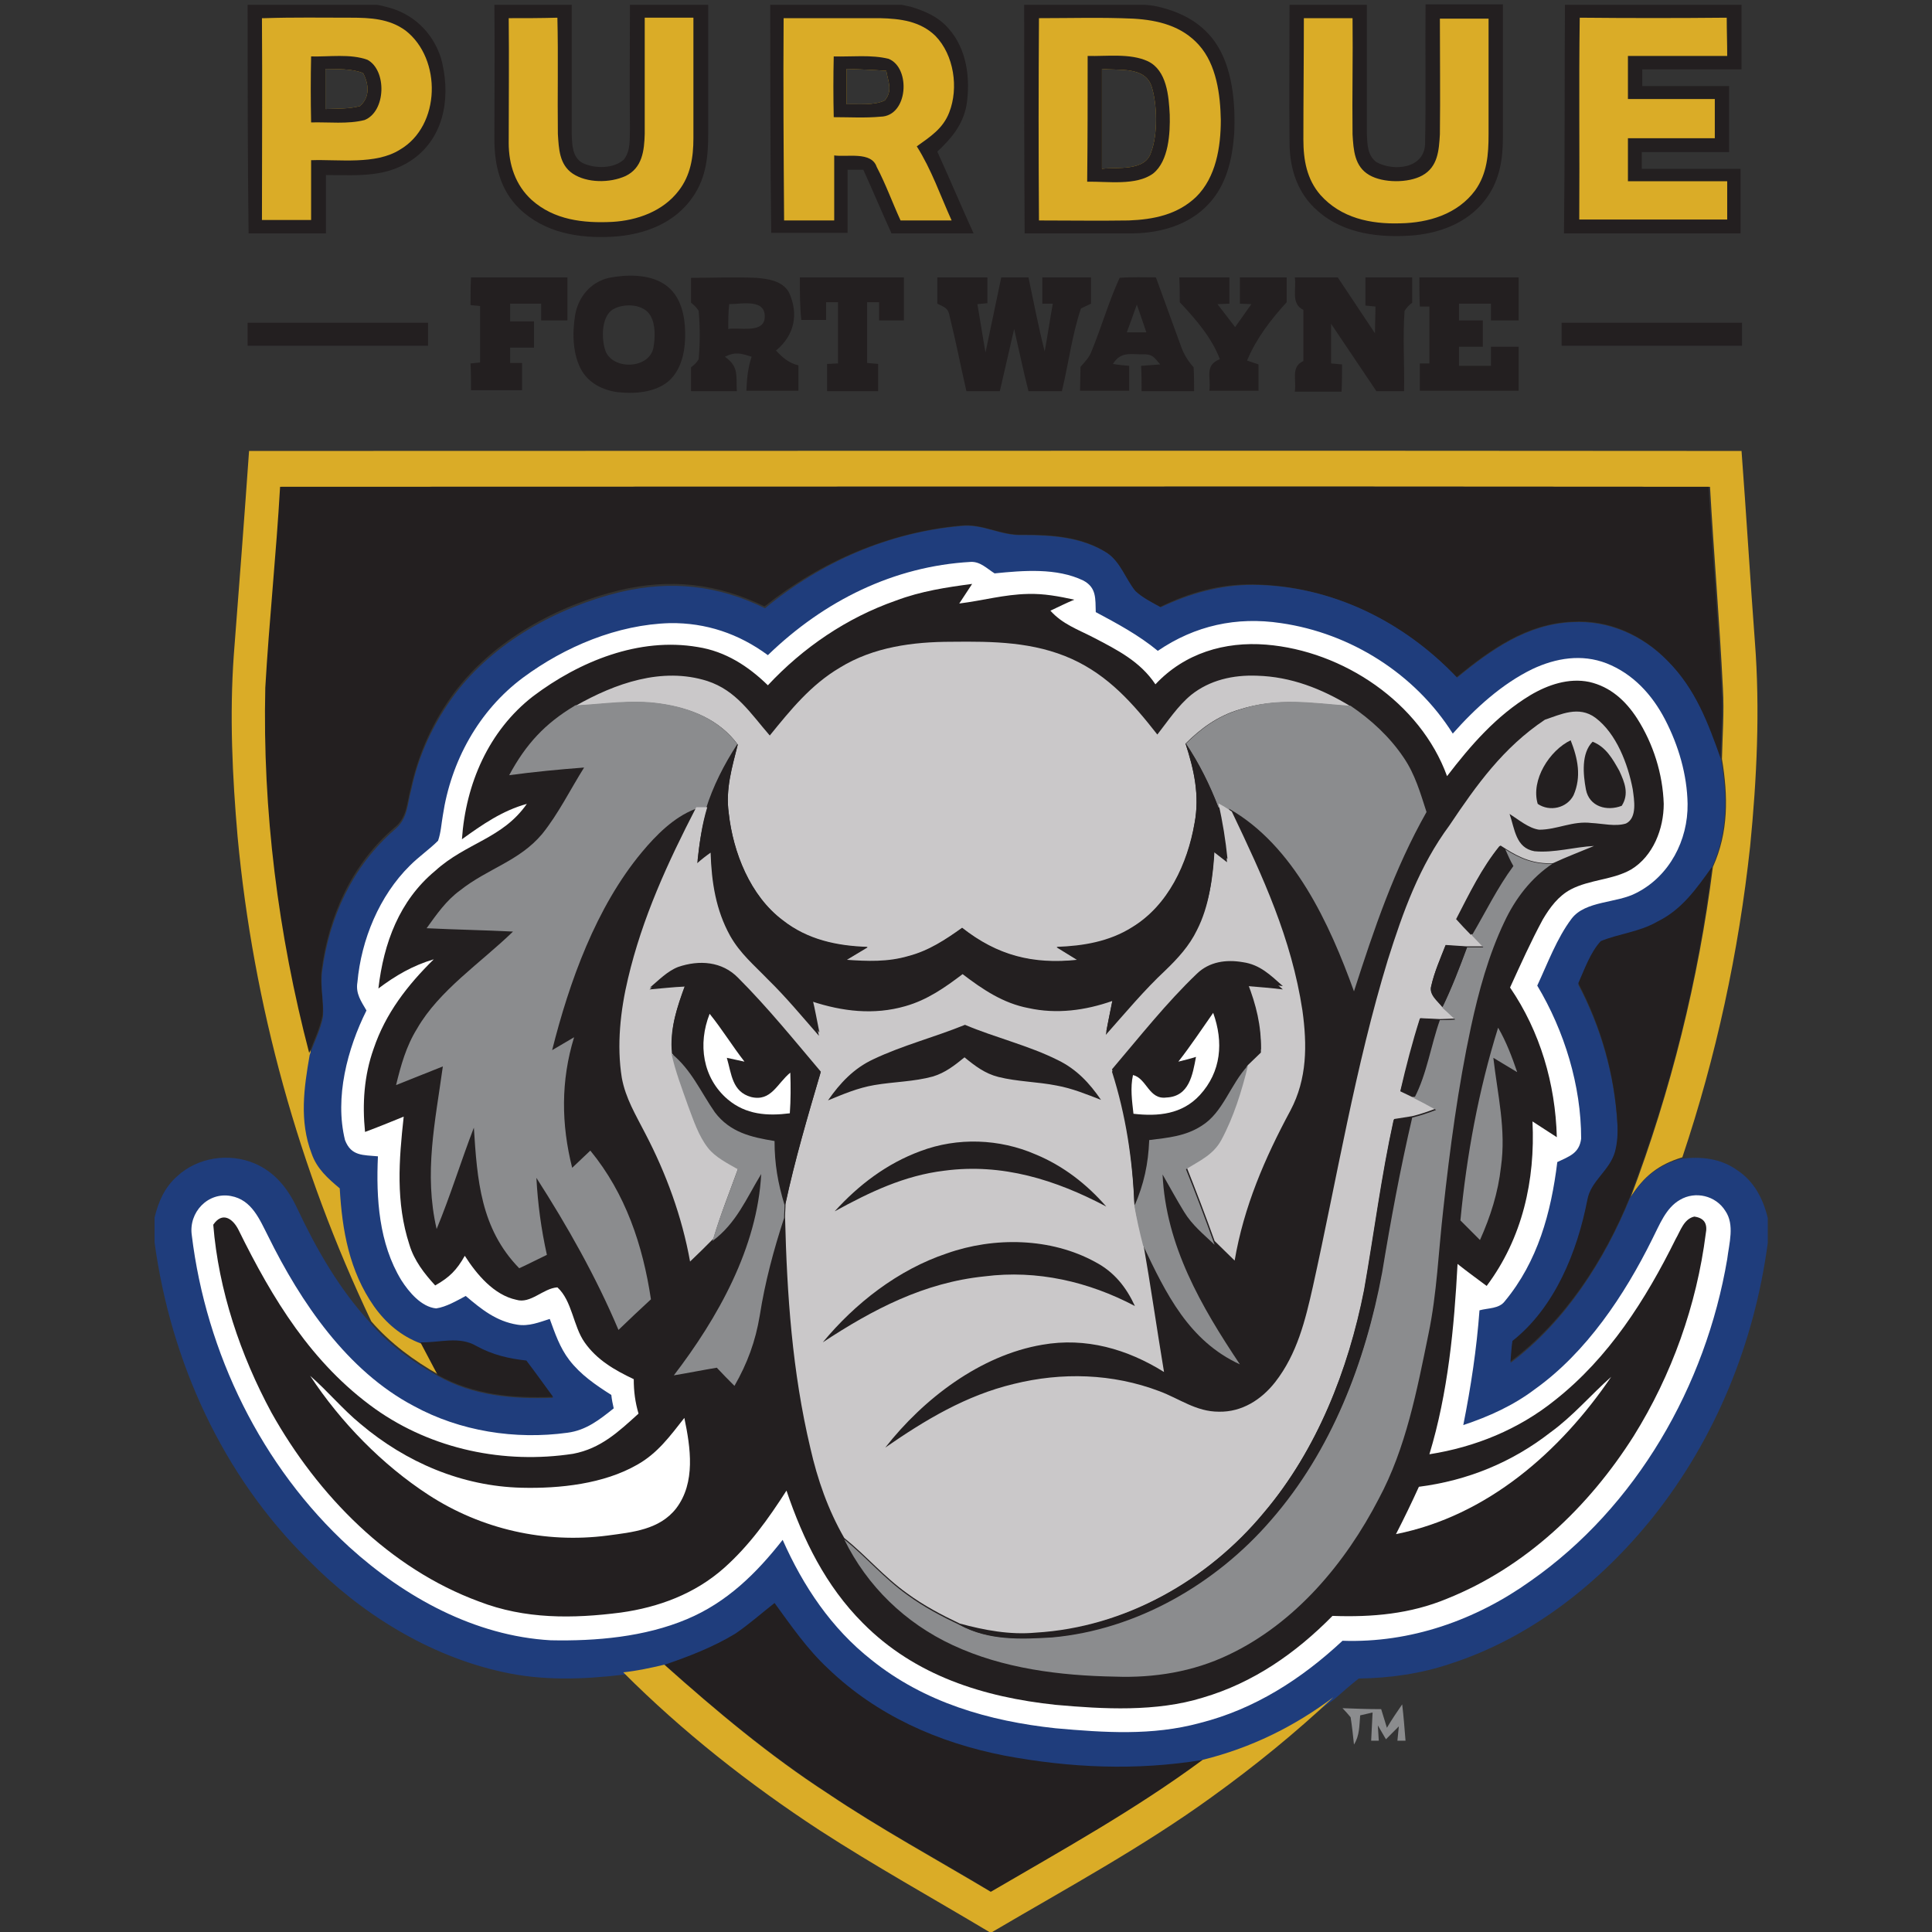
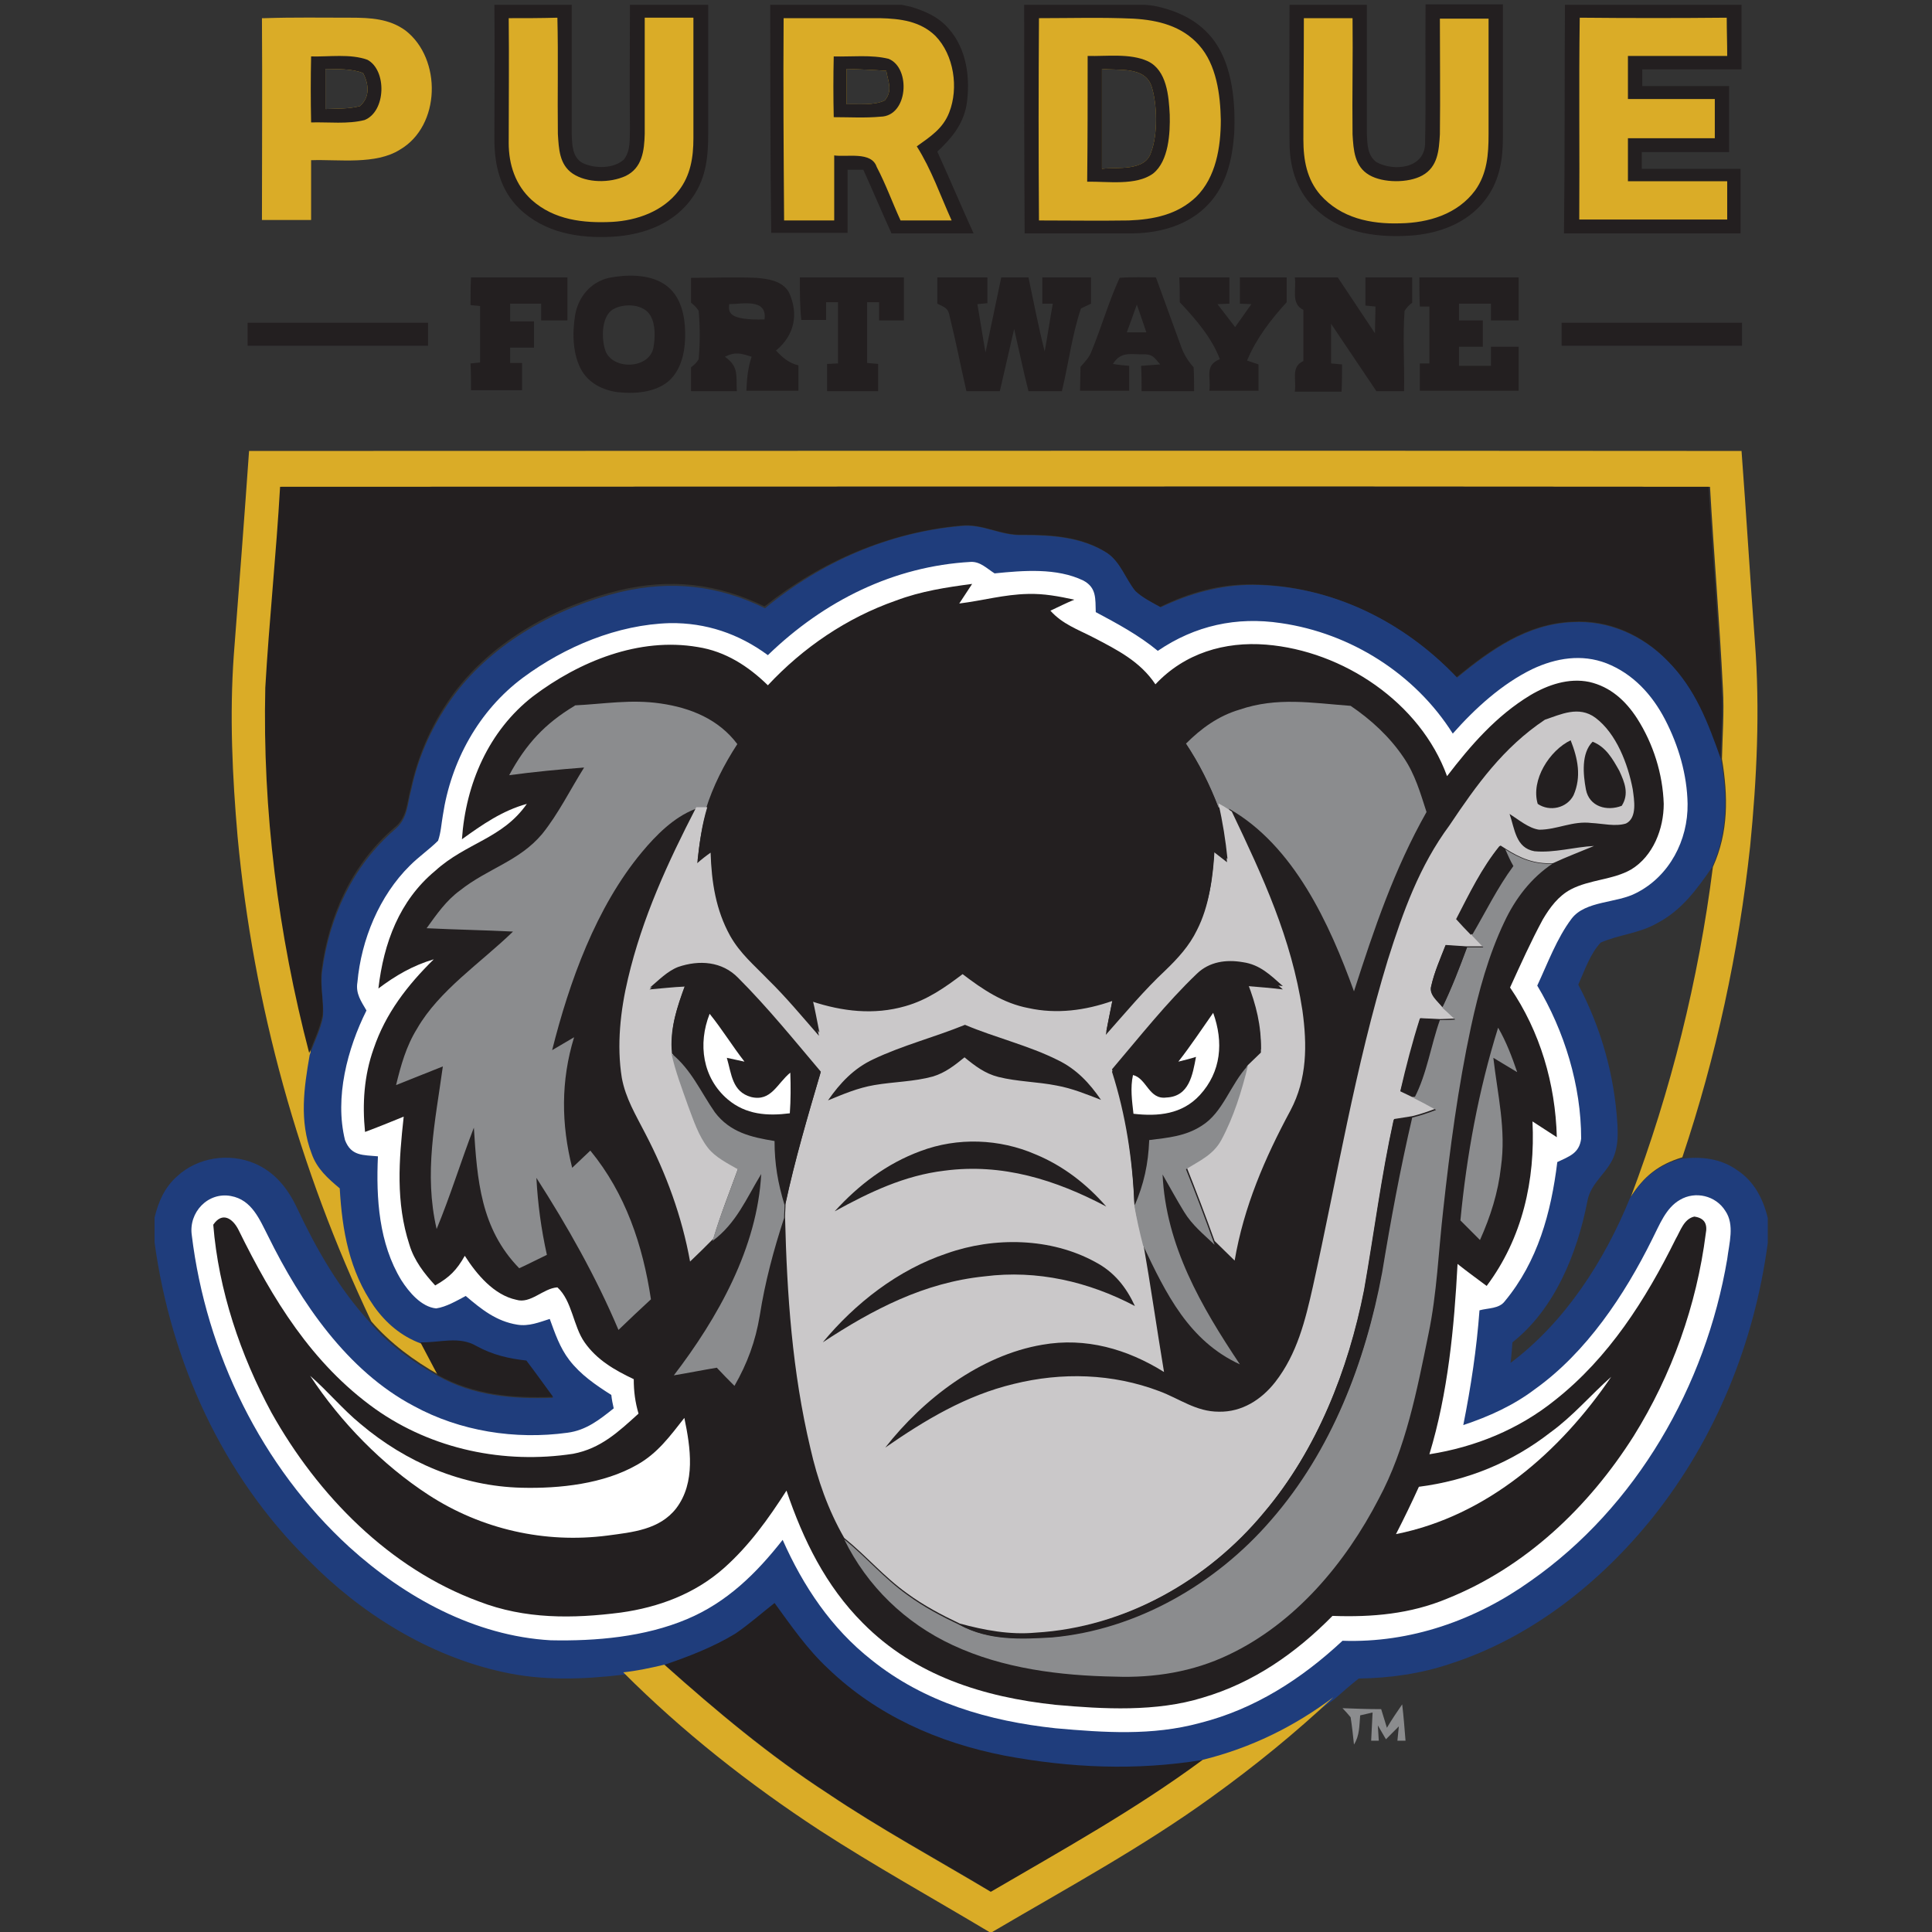
<svg xmlns="http://www.w3.org/2000/svg" width="200px" height="200px" viewBox="0 0 200 200" version="1.1">
  <rect x="0" y="0" width="200" height="200" fill="#333333" stroke="none" />
  <title>ipfw</title>
  <desc>Created with Sketch.</desc>
  <g id="ipfw" stroke="none" stroke-width="1" fill="none" fill-rule="evenodd">
    <g id="ipfw_BGL">
      <g id="ipfw" transform="translate(16, 0)">
-         <path d="M9.635,0.495 L23.024,0.495 L23.518,0.594 L23.914,0.693 C26.68,1.337 28.756,3.267 29.645,5.99 C30.633,9.604 30.188,13.762 27.076,16.238 C24.21,18.465 21.097,18.119 17.738,18.119 C17.738,20.149 17.738,22.178 17.738,24.158 C15.07,24.158 12.401,24.158 9.733,24.158 C9.635,16.238 9.635,8.366 9.635,0.495 Z M17.688,7.129 C17.688,8.515 17.688,9.901 17.688,11.287 C18.825,11.238 20.109,11.287 21.246,10.99 C22.333,10.05 22.184,8.713 21.591,7.574 C20.406,7.079 18.923,7.178 17.688,7.129 Z" id="Shape" fill="#231F20" fill-rule="nonzero" />
        <path d="M35.179,0.495 L43.183,0.495 C43.183,4.95 43.183,9.406 43.183,13.861 C43.232,15 43.232,16.287 44.319,16.881 C45.604,17.475 47.481,17.475 48.568,16.535 C49.309,15.594 49.161,14.455 49.211,13.366 C49.161,9.059 49.211,4.802 49.211,0.495 L57.314,0.495 C57.314,4.95 57.314,9.406 57.314,13.861 C57.314,16.139 57.116,18.317 55.782,20.297 C53.904,23.119 50.693,24.307 47.432,24.505 C43.924,24.703 40.367,24.109 37.748,21.584 C35.772,19.653 35.179,17.079 35.179,14.406 C35.179,9.752 35.228,5.099 35.179,0.495 Z" id="Shape" fill="#231F20" fill-rule="nonzero" />
        <path d="M63.737,0.495 L77.324,0.495 L78.263,0.693 C79.745,1.139 81.128,1.733 82.166,2.921 C84.093,5.05 84.488,8.168 84.043,10.941 C83.648,12.97 82.462,14.356 81.03,15.693 C82.314,18.515 83.5,21.337 84.785,24.158 C81.968,24.158 79.103,24.158 76.286,24.158 C75.298,21.98 74.359,19.752 73.371,17.574 C72.828,17.574 72.284,17.574 71.741,17.574 C71.741,19.752 71.741,21.931 71.741,24.109 C69.122,24.109 66.454,24.109 63.836,24.109 C63.737,16.238 63.737,8.366 63.737,0.495 Z M71.642,7.129 C71.642,8.366 71.642,9.604 71.642,10.792 C72.877,10.743 74.458,10.941 75.595,10.396 C76.435,9.356 75.941,8.465 75.743,7.327 C74.359,7.228 73.025,7.178 71.642,7.129 Z" id="Shape" fill="#231F20" fill-rule="nonzero" />
        <path d="M90.022,0.495 L102.522,0.495 L103.016,0.545 L103.412,0.594 C105.931,1.089 108.254,2.178 109.785,4.356 C111.613,6.98 111.91,10.743 111.762,13.861 C111.564,16.485 110.971,19.158 109.093,21.139 C107.117,23.267 104.202,24.109 101.336,24.158 C97.581,24.158 93.826,24.158 90.071,24.158 C90.022,16.238 90.022,8.366 90.022,0.495 Z M98.075,7.129 C98.075,10.594 98.075,14.059 98.075,17.475 C99.657,17.277 102.572,17.772 103.164,15.743 C103.856,13.96 103.807,10.792 103.214,8.96 C102.522,6.832 99.805,7.327 98.075,7.129 Z" id="Shape" fill="#231F20" fill-rule="nonzero" />
        <path d="M117.493,0.495 L125.497,0.495 C125.497,4.95 125.497,9.406 125.497,13.861 C125.546,14.901 125.546,16.089 126.485,16.782 C128.264,17.772 131.475,17.475 131.525,14.851 C131.624,10.05 131.525,5.248 131.574,0.446 L139.578,0.446 C139.578,5.05 139.578,9.703 139.578,14.307 C139.578,16.485 139.233,18.564 137.997,20.347 C136.268,22.871 133.402,24.059 130.438,24.356 C126.979,24.653 123.125,24.257 120.408,21.832 C118.333,20.05 117.493,17.475 117.493,14.752 C117.443,10.099 117.493,5.297 117.493,0.495 Z" id="Shape" fill="#231F20" fill-rule="nonzero" />
        <path d="M146.001,0.495 L164.283,0.495 C164.283,2.723 164.283,4.95 164.283,7.178 C160.873,7.178 157.464,7.178 154.006,7.178 C154.006,7.772 154.006,8.317 154.006,8.911 C157.02,8.911 160.033,8.911 162.998,8.911 C162.998,11.188 162.998,13.465 162.998,15.743 C159.984,15.743 156.97,15.743 153.956,15.743 C153.956,16.337 153.956,16.881 153.956,17.475 C157.365,17.475 160.775,17.475 164.184,17.475 C164.184,19.703 164.184,21.931 164.184,24.158 C158.107,24.158 151.98,24.158 145.903,24.158 C146.001,16.238 145.952,8.366 146.001,0.495 Z" id="Shape" fill="#231F20" fill-rule="nonzero" />
        <path d="M11.117,1.881 L11.413,1.881 C14.378,1.782 17.342,1.832 20.307,1.832 C22.333,1.832 24.309,1.931 25.989,3.168 C29.744,6.089 29.645,13.02 25.396,15.495 C22.876,17.079 19.121,16.485 16.206,16.584 C16.206,18.663 16.206,20.693 16.206,22.772 C14.526,22.772 12.846,22.772 11.117,22.772 C11.117,15.792 11.166,8.861 11.117,1.881 Z M17.688,7.129 C17.688,8.515 17.688,9.901 17.688,11.287 C18.825,11.238 20.109,11.287 21.246,10.99 C22.333,10.05 22.184,8.713 21.591,7.574 C20.406,7.079 18.923,7.178 17.688,7.129 Z" id="Shape" fill="#DAAC27" fill-rule="nonzero" />
        <path d="M36.661,1.881 C38.341,1.881 40.021,1.881 41.701,1.832 C41.799,5.842 41.701,9.851 41.75,13.861 C41.849,15.396 41.898,17.03 43.282,17.97 C44.764,18.96 47.136,18.96 48.766,18.218 C50.495,17.376 50.693,15.594 50.742,13.861 C50.742,9.851 50.742,5.842 50.742,1.832 C52.422,1.832 54.102,1.832 55.782,1.832 C55.782,5.99 55.782,10.149 55.782,14.307 C55.782,16.287 55.486,18.168 54.25,19.752 C52.62,21.881 49.952,22.822 47.383,22.97 C44.369,23.119 41.355,22.772 39.033,20.693 C37.353,19.158 36.661,17.03 36.661,14.802 C36.661,10.545 36.71,6.188 36.661,1.881 Z" id="Shape" fill="#DAAC27" fill-rule="nonzero" />
        <path d="M65.12,1.881 C68.48,1.881 71.79,1.881 75.101,1.881 C77.176,1.931 79.251,2.178 80.832,3.713 C82.759,5.693 83.253,9.109 82.265,11.634 C81.622,13.317 80.288,14.158 78.905,15.149 C80.437,17.574 81.326,20.198 82.512,22.822 C80.733,22.822 78.954,22.822 77.225,22.822 C76.385,20.99 75.693,19.059 74.755,17.277 C74.211,15.644 71.691,16.287 70.357,16.089 C70.357,18.317 70.357,20.594 70.357,22.822 C68.628,22.822 66.899,22.822 65.17,22.822 C65.12,15.792 65.071,8.812 65.12,1.881 Z M71.642,7.129 C71.642,8.366 71.642,9.604 71.642,10.792 C72.877,10.743 74.458,10.941 75.595,10.396 C76.435,9.356 75.941,8.465 75.743,7.327 C74.359,7.228 73.025,7.178 71.642,7.129 Z" id="Shape" fill="#DAAC27" fill-rule="nonzero" />
        <path d="M91.554,1.881 C94.814,1.881 98.075,1.782 101.336,1.931 C103.856,2.079 106.327,2.673 108.105,4.653 C109.933,6.683 110.329,9.802 110.378,12.426 C110.378,15.198 109.884,18.366 107.809,20.396 C105.882,22.228 103.412,22.723 100.842,22.822 C97.779,22.871 94.666,22.822 91.554,22.822 C91.504,15.792 91.504,8.812 91.554,1.881 Z M98.075,7.129 C98.075,10.594 98.075,14.059 98.075,17.475 C99.657,17.277 102.572,17.772 103.164,15.743 C103.856,13.96 103.807,10.792 103.214,8.96 C102.522,6.832 99.805,7.327 98.075,7.129 Z" id="Shape" fill="#DAAC27" fill-rule="nonzero" />
        <path d="M118.975,1.881 C120.655,1.881 122.335,1.881 124.015,1.881 C124.064,5.891 123.965,9.901 124.015,13.911 C124.114,15.545 124.212,17.228 125.744,18.119 C127.177,18.96 129.796,18.96 131.228,18.168 C132.859,17.277 132.958,15.545 133.057,13.911 C133.106,9.901 133.057,5.891 133.057,1.931 C134.736,1.931 136.416,1.931 138.096,1.931 C138.096,5.941 138.096,9.95 138.096,13.911 C138.096,15.99 137.948,17.97 136.713,19.703 C134.885,22.178 131.871,23.069 128.956,23.119 C125.892,23.218 122.829,22.574 120.704,20.198 C119.272,18.564 118.926,16.535 118.926,14.455 C118.926,10.198 118.975,6.04 118.975,1.881 Z" id="Shape" fill="#DAAC27" fill-rule="nonzero" />
        <path d="M147.533,1.832 C152.622,1.881 157.711,1.881 162.751,1.832 C162.751,3.168 162.8,4.505 162.8,5.792 C159.391,5.792 155.933,5.792 152.523,5.792 C152.523,7.277 152.523,8.762 152.523,10.248 C155.537,10.248 158.551,10.248 161.516,10.248 C161.516,11.634 161.516,12.97 161.516,14.307 C158.502,14.307 155.488,14.307 152.523,14.307 C152.523,15.792 152.523,17.277 152.523,18.762 C155.933,18.762 159.342,18.762 162.8,18.762 C162.8,20.099 162.8,21.386 162.8,22.723 C157.711,22.723 152.573,22.723 147.484,22.723 C147.533,15.792 147.434,8.812 147.533,1.832 Z" id="Shape" fill="#DAAC27" fill-rule="nonzero" />
        <path d="M16.206,5.842 C18.083,5.891 20.257,5.545 22.036,6.188 C24.062,7.277 23.963,11.535 21.74,12.426 C20.01,12.871 18.034,12.624 16.206,12.673 C16.157,10.347 16.157,8.069 16.206,5.842 Z M17.688,7.129 C17.688,8.515 17.688,9.901 17.688,11.287 C18.825,11.238 20.109,11.287 21.246,10.99 C22.333,10.05 22.184,8.713 21.591,7.574 C20.406,7.079 18.923,7.178 17.688,7.129 Z" id="Shape" fill="#231F20" fill-rule="nonzero" />
        <path d="M70.308,5.842 C72.136,5.891 74.211,5.644 75.99,6.089 C78.312,7.03 78.016,12.03 75.15,12.079 C73.569,12.228 71.889,12.129 70.308,12.129 C70.259,10 70.259,7.921 70.308,5.842 Z M71.642,7.129 C71.642,8.366 71.642,9.604 71.642,10.792 C72.877,10.743 74.458,10.941 75.595,10.396 C76.435,9.356 75.941,8.465 75.743,7.327 C74.359,7.228 73.025,7.178 71.642,7.129 Z" id="Shape" fill="#231F20" fill-rule="nonzero" />
        <path d="M96.593,5.792 C98.57,5.842 100.991,5.495 102.819,6.337 C104.795,7.277 104.993,9.95 105.091,11.881 C105.141,13.762 104.993,16.683 103.362,17.97 C101.583,19.257 98.619,18.762 96.544,18.812 C96.593,14.455 96.593,10.149 96.593,5.792 Z M98.075,7.129 C98.075,10.594 98.075,14.059 98.075,17.475 C99.657,17.277 102.572,17.772 103.164,15.743 C103.856,13.96 103.807,10.792 103.214,8.96 C102.522,6.832 99.805,7.327 98.075,7.129 Z" id="Shape" fill="#231F20" fill-rule="nonzero" />
        <path d="M32.758,28.713 C36.117,28.713 39.428,28.713 42.738,28.713 C42.738,30.198 42.738,31.683 42.738,33.168 C41.849,33.168 40.91,33.168 40.021,33.168 C40.021,32.574 40.021,32.03 40.021,31.436 C38.934,31.436 37.896,31.436 36.809,31.436 C36.809,32.03 36.809,32.673 36.809,33.267 C37.649,33.267 38.44,33.267 39.28,33.267 C39.28,34.158 39.28,35.099 39.28,35.99 C38.44,35.99 37.649,35.99 36.809,35.99 C36.809,36.535 36.809,37.03 36.809,37.574 L38.044,37.574 C38.044,38.515 38.044,39.455 38.044,40.396 C36.266,40.396 34.487,40.396 32.758,40.396 C32.758,39.455 32.758,38.515 32.708,37.624 L33.696,37.525 C33.696,35.594 33.696,33.614 33.696,31.683 L32.708,31.584 C32.708,30.644 32.708,29.703 32.758,28.713 Z" id="Shape" fill="#231F20" fill-rule="nonzero" />
        <path d="M66.8,28.713 C70.407,28.713 73.964,28.713 77.571,28.713 C77.571,30.198 77.571,31.683 77.571,33.168 C76.682,33.168 75.842,33.168 75.002,33.168 C75.002,32.574 75.002,31.931 75.002,31.287 C74.607,31.287 74.211,31.287 73.767,31.287 C73.767,33.366 73.767,35.446 73.767,37.574 C74.162,37.624 74.508,37.624 74.903,37.673 C74.903,38.614 74.903,39.554 74.903,40.495 C73.124,40.495 71.346,40.495 69.616,40.495 C69.616,39.554 69.616,38.614 69.616,37.673 C70.012,37.673 70.357,37.624 70.753,37.624 C70.753,35.545 70.753,33.416 70.753,31.287 C70.357,31.287 69.913,31.287 69.517,31.287 C69.517,31.881 69.517,32.525 69.517,33.119 C68.628,33.119 67.788,33.119 66.948,33.119 C66.8,31.683 66.8,30.198 66.8,28.713 Z" id="Shape" fill="#231F20" fill-rule="nonzero" />
        <path d="M81.03,28.713 C82.759,28.713 84.488,28.713 86.217,28.713 C86.217,29.604 86.217,30.495 86.217,31.386 L85.18,31.485 C85.476,33.168 85.723,34.851 86.02,36.485 C86.563,33.911 87.107,31.287 87.65,28.713 C88.589,28.713 89.528,28.713 90.467,28.713 C91.01,31.287 91.504,33.861 92.146,36.386 C92.443,34.752 92.69,33.069 92.986,31.436 L91.899,31.436 C91.899,30.545 91.899,29.604 91.899,28.713 C93.579,28.713 95.259,28.713 96.939,28.713 C96.939,29.604 96.939,30.495 96.939,31.436 L95.901,31.931 C94.963,34.703 94.617,37.673 93.925,40.495 C92.789,40.495 91.603,40.495 90.467,40.495 C89.923,38.366 89.478,36.188 88.984,34.059 C88.49,36.188 87.996,38.317 87.502,40.495 C86.366,40.495 85.18,40.495 84.043,40.495 C83.451,37.921 82.957,35.347 82.314,32.772 C82.166,31.881 81.82,31.832 81.03,31.436 C81.03,30.495 81.03,29.604 81.03,28.713 Z" id="Shape" fill="#231F20" fill-rule="nonzero" />
        <path d="M106.08,28.713 C107.809,28.713 109.538,28.713 111.267,28.713 C111.267,29.604 111.267,30.495 111.267,31.436 L110.032,31.485 C110.625,32.277 111.267,33.069 111.86,33.861 C112.404,33.069 112.997,32.277 113.54,31.485 L112.354,31.436 C112.354,30.545 112.354,29.653 112.354,28.713 C113.985,28.713 115.566,28.713 117.196,28.713 C117.196,29.604 117.196,30.446 117.196,31.287 C115.566,33.069 114.034,35.05 113.096,37.327 C113.491,37.475 113.886,37.574 114.281,37.723 C114.281,38.614 114.281,39.554 114.281,40.446 C112.601,40.446 110.872,40.446 109.192,40.446 C109.39,39.059 108.649,37.822 110.279,37.178 C109.439,34.95 107.759,33.02 106.129,31.287 C106.129,30.446 106.129,29.604 106.08,28.713 Z" id="Shape" fill="#231F20" fill-rule="nonzero" />
        <path d="M118.036,28.713 C119.519,28.713 121.001,28.713 122.483,28.713 C123.768,30.644 125.052,32.574 126.337,34.505 C126.337,33.564 126.386,32.673 126.386,31.733 L125.349,31.634 C125.349,30.644 125.349,29.653 125.349,28.713 C126.93,28.713 128.56,28.713 130.191,28.713 C130.191,29.604 130.191,30.446 130.191,31.337 C129.845,31.584 129.598,31.881 129.4,32.178 C129.203,34.95 129.4,37.723 129.351,40.495 C128.412,40.495 127.473,40.495 126.485,40.495 C124.904,38.168 123.372,35.842 121.791,33.515 C121.791,34.901 121.791,36.238 121.791,37.624 C122.187,37.673 122.533,37.673 122.928,37.723 C122.928,38.663 122.928,39.604 122.878,40.545 C121.248,40.545 119.667,40.545 118.036,40.545 C118.234,39.356 117.592,37.97 118.926,37.376 C118.926,35.594 118.926,33.861 118.926,32.079 C117.592,31.436 118.234,29.901 118.036,28.713 Z" id="Shape" fill="#231F20" fill-rule="nonzero" />
        <path d="M130.932,28.713 C134.341,28.713 137.75,28.713 141.209,28.713 C141.209,30.198 141.209,31.683 141.209,33.168 C140.27,33.168 139.331,33.168 138.343,33.168 C138.343,32.574 138.343,32.03 138.343,31.436 C137.256,31.436 136.12,31.436 135.033,31.436 C135.033,32.03 135.033,32.574 135.033,33.168 C135.873,33.168 136.663,33.168 137.503,33.168 C137.503,34.059 137.503,35 137.503,35.891 C136.663,35.891 135.873,35.891 135.033,35.891 C135.033,36.535 135.033,37.228 135.033,37.871 C136.12,37.871 137.256,37.871 138.343,37.871 C138.343,37.228 138.343,36.535 138.343,35.891 C139.282,35.891 140.221,35.891 141.209,35.891 C141.209,37.426 141.209,38.96 141.209,40.446 C137.8,40.446 134.391,40.446 130.981,40.446 C130.981,39.505 130.981,38.564 130.981,37.624 L131.97,37.624 C131.97,35.644 131.97,33.663 131.97,31.733 L130.981,31.733 C130.932,30.693 130.932,29.703 130.932,28.713 Z" id="Shape" fill="#231F20" fill-rule="nonzero" />
-         <path d="M64.33,36.287 C66.257,34.703 66.701,32.475 65.664,30.248 C64.972,29.059 63.49,28.861 62.254,28.762 C60.031,28.663 57.758,28.762 55.535,28.762 C55.535,29.653 55.535,30.495 55.535,31.337 C55.881,31.584 56.128,31.881 56.325,32.178 C56.474,33.762 56.474,35.644 56.325,37.178 C56.177,37.475 55.881,37.772 55.535,38.02 C55.535,38.861 55.535,39.703 55.535,40.495 C57.116,40.495 58.697,40.495 60.278,40.495 C60.179,38.911 60.525,37.97 59.043,36.931 C60.13,36.386 60.723,36.584 61.81,36.931 C61.414,38.069 61.316,39.257 61.266,40.446 C63.045,40.446 64.873,40.446 66.652,40.446 C66.652,39.554 66.652,38.713 66.652,37.822 C65.664,37.574 65.071,37.079 64.33,36.287 Z M63.144,33.069 C62.847,34.505 60.476,33.861 59.389,34.059 C59.389,33.168 59.389,32.327 59.488,31.485 C60.822,31.485 63.44,30.842 63.144,33.069 Z" id="Shape" fill="#231F20" fill-rule="nonzero" />
+         <path d="M64.33,36.287 C66.257,34.703 66.701,32.475 65.664,30.248 C64.972,29.059 63.49,28.861 62.254,28.762 C60.031,28.663 57.758,28.762 55.535,28.762 C55.535,29.653 55.535,30.495 55.535,31.337 C55.881,31.584 56.128,31.881 56.325,32.178 C56.474,33.762 56.474,35.644 56.325,37.178 C56.177,37.475 55.881,37.772 55.535,38.02 C55.535,38.861 55.535,39.703 55.535,40.495 C57.116,40.495 58.697,40.495 60.278,40.495 C60.179,38.911 60.525,37.97 59.043,36.931 C60.13,36.386 60.723,36.584 61.81,36.931 C61.414,38.069 61.316,39.257 61.266,40.446 C63.045,40.446 64.873,40.446 66.652,40.446 C66.652,39.554 66.652,38.713 66.652,37.822 C65.664,37.574 65.071,37.079 64.33,36.287 Z M63.144,33.069 C59.389,33.168 59.389,32.327 59.488,31.485 C60.822,31.485 63.44,30.842 63.144,33.069 Z" id="Shape" fill="#231F20" fill-rule="nonzero" />
        <path d="M54.893,33.663 C54.744,31.98 54.201,30.297 52.669,29.356 C51.088,28.366 48.815,28.416 47.037,28.762 C45.11,29.208 43.825,30.792 43.529,32.673 C43.232,34.505 43.282,36.733 44.22,38.366 C45.011,39.703 46.444,40.396 47.926,40.594 C49.655,40.792 51.829,40.644 53.213,39.455 C54.794,38.069 55.041,35.644 54.893,33.663 Z M51.632,36.04 C51.138,38.317 47.086,38.317 46.592,36.04 C46.246,34.802 46.296,32.525 47.63,31.931 C48.766,31.386 50.643,31.485 51.335,32.673 C51.879,33.614 51.829,35 51.632,36.04 Z" id="Shape" fill="#231F20" fill-rule="nonzero" />
        <path d="M102.176,40.495 C104.004,40.495 105.783,40.495 107.611,40.495 C107.611,39.653 107.611,38.861 107.562,38.02 C107.018,37.426 106.623,36.782 106.327,36.04 C105.437,33.614 104.548,31.139 103.659,28.713 C102.423,28.713 101.139,28.663 99.904,28.762 C98.767,31.238 98.026,33.861 96.988,36.386 C96.741,37.03 96.297,37.475 95.852,37.97 C95.852,38.812 95.803,39.653 95.803,40.446 C97.483,40.446 99.212,40.446 100.892,40.446 C100.892,39.604 100.892,38.713 100.892,37.871 C100.299,37.822 99.755,37.772 99.212,37.673 C100.002,36.386 100.991,36.683 102.275,36.683 C103.313,36.634 103.461,36.98 104.103,37.723 C103.461,37.772 102.819,37.822 102.127,37.871 C102.176,38.762 102.176,39.604 102.176,40.495 Z M100.645,34.406 C100.842,33.911 100.991,33.416 101.188,32.921 C101.336,32.475 101.534,31.98 101.682,31.535 C102.028,32.475 102.325,33.416 102.67,34.406 C101.979,34.406 101.287,34.406 100.645,34.406 Z" id="Shape" fill="#231F20" fill-rule="nonzero" />
        <path d="M9.635,33.416 C15.86,33.416 22.086,33.416 28.311,33.416 C28.311,34.208 28.311,35 28.311,35.792 C22.086,35.792 15.86,35.792 9.635,35.792 C9.635,35 9.635,34.208 9.635,33.416 Z" id="Shape" fill="#231F20" fill-rule="nonzero" />
        <path d="M145.656,33.416 C151.881,33.416 158.107,33.416 164.332,33.416 C164.332,34.208 164.332,35 164.332,35.792 C158.107,35.792 151.881,35.792 145.656,35.792 C145.656,35 145.656,34.208 145.656,33.416 Z" id="Shape" fill="#231F20" fill-rule="nonzero" />
        <path d="M164.283,46.683 C164.777,53.267 165.172,59.851 165.666,66.436 C166.209,73.465 165.864,80.644 165.172,87.624 C163.986,98.564 161.664,109.356 158.156,119.802 C155.686,120.545 154.154,121.782 152.82,123.911 C156.97,112.921 159.836,101.436 161.318,89.752 C162.949,86.139 162.899,82.426 162.257,78.564 C162.306,76.139 162.504,73.713 162.356,71.287 C162.01,64.307 161.417,57.376 161.022,50.396 C111.712,50.347 62.403,50.396 13.143,50.396 C12.698,57.376 12.006,64.356 11.66,71.287 C11.413,84.01 12.994,96.782 16.206,109.109 C15.613,112.525 15.119,115.941 16.404,119.307 C16.996,120.891 18.133,121.881 19.319,122.921 C19.566,127.327 20.307,131.485 22.876,135.149 C24.111,136.881 25.643,138.218 27.669,138.96 C28.262,140.099 28.854,141.188 29.447,142.327 C26.829,140.842 24.408,139.059 22.431,136.782 C14.921,120.99 10.228,104.059 8.597,86.634 C8.054,80.396 7.757,74.059 8.202,67.822 C8.745,60.792 9.289,53.713 9.783,46.683 C61.217,46.683 112.75,46.634 164.283,46.683 Z" id="Shape" fill="#DAAC27" fill-rule="nonzero" />
        <path d="M12.994,50.396 C62.304,50.396 111.564,50.347 160.873,50.396 C161.269,57.376 161.862,64.307 162.207,71.287 C162.356,73.713 162.158,76.139 162.109,78.564 C160.725,74.802 159.441,71.238 156.575,68.366 C154.006,65.693 150.448,64.109 146.743,64.356 C142.049,64.554 138.294,67.228 134.786,70.099 C129.252,64.307 121.742,60.594 113.639,60.495 C110.279,60.446 107.117,61.337 104.103,62.822 C103.214,62.327 102.226,61.881 101.485,61.139 C100.447,59.851 99.953,58.119 98.52,57.178 C95.951,55.545 92.888,55.347 89.874,55.347 C87.551,55.446 85.723,54.158 83.451,54.406 C75.99,55.099 68.974,58.119 63.144,62.772 C58.252,60.396 53.46,59.851 48.173,61.089 C41.651,62.673 35.08,66.287 31.028,71.683 C28.854,74.604 27.323,77.97 26.532,81.535 C26.088,83.119 26.186,84.604 24.803,85.693 C20.455,89.406 18.034,94.752 17.293,100.396 C17.095,101.931 17.54,103.515 17.392,105.05 C17.145,106.386 16.502,107.723 16.008,109.01 C12.797,96.733 11.166,83.911 11.463,71.188 C11.858,64.307 12.599,57.327 12.994,50.396 Z" id="Shape" fill="#231F20" fill-rule="nonzero" />
        <path d="M83.5,54.455 C85.773,54.208 87.601,55.495 89.923,55.396 C92.888,55.396 95.951,55.594 98.57,57.228 C100.002,58.168 100.496,59.901 101.534,61.188 C102.275,61.881 103.263,62.376 104.153,62.871 C107.167,61.436 110.329,60.545 113.688,60.545 C121.791,60.594 129.301,64.307 134.835,70.149 C138.343,67.277 142.098,64.604 146.792,64.406 C150.547,64.208 154.055,65.792 156.624,68.416 C159.539,71.337 160.824,74.851 162.158,78.614 C162.85,82.475 162.85,86.188 161.219,89.802 C159.638,92.079 158.107,94.208 155.587,95.545 C153.709,96.634 151.634,96.733 149.707,97.574 C148.62,98.713 148.027,100.495 147.385,101.931 C149.757,106.436 151.14,111.337 151.436,116.436 C151.486,117.426 151.486,118.416 151.189,119.356 C150.646,121.287 148.67,122.327 148.324,124.356 C147.286,129.703 144.964,135.495 140.567,138.96 C140.517,139.653 140.468,140.347 140.369,141.089 C146.001,136.881 150.102,130.495 152.721,124.059 C154.104,121.881 155.587,120.644 158.057,119.95 C160.083,119.703 162.109,119.901 163.838,121.139 C165.567,122.277 166.506,124.059 167,126.089 L167,128.663 C165.617,139.01 161.614,148.911 155.093,157.079 C149.658,163.861 142.444,169.554 134.143,172.228 C131.08,173.267 127.869,173.713 124.657,173.762 C123.768,174.455 122.928,175.198 122.088,175.941 C117.987,179.01 113.54,181.188 108.55,182.426 C101.682,183.564 94.765,183.267 87.947,181.98 C81.128,180.644 74.755,177.871 69.715,172.97 C67.541,170.941 65.911,168.564 64.181,166.188 C62.798,167.228 61.563,168.366 60.08,169.307 C57.857,170.693 55.288,171.683 52.768,172.525 C51.385,172.871 49.952,173.168 48.519,173.366 C44.319,173.861 40.12,174.01 35.969,173.069 C28.36,171.386 21.344,167.03 15.909,161.485 C7.016,152.723 1.68,140.941 -1.13686838e-13,128.614 L-1.13686838e-13,126.04 C0.395,124.406 1.038,122.921 2.322,121.782 C4.447,119.802 7.708,119.307 10.376,120.446 C12.451,121.337 13.785,123.02 14.724,125 C16.749,129.307 19.072,133.366 22.283,136.881 C24.259,139.208 26.68,140.941 29.299,142.426 C33.005,144.505 37.056,144.851 41.256,144.703 C40.367,143.465 39.428,142.178 38.489,140.941 C36.661,140.693 34.981,140.347 33.351,139.455 C31.522,138.366 29.596,139.109 27.52,139.059 C25.544,138.317 23.963,136.98 22.728,135.248 C20.159,131.584 19.417,127.376 19.17,123.02 C17.935,121.98 16.799,120.99 16.255,119.406 C14.971,116.04 15.465,112.624 16.058,109.208 C16.502,107.921 17.194,106.584 17.441,105.248 C17.54,103.713 17.145,102.178 17.342,100.594 C18.083,94.95 20.504,89.653 24.852,85.891 C26.236,84.752 26.137,83.317 26.582,81.733 C27.323,78.168 28.904,74.802 31.078,71.881 C35.129,66.485 41.701,62.871 48.222,61.287 C53.509,60.05 58.351,60.594 63.193,62.97 C69.023,58.168 76.039,55.099 83.5,54.455 Z" id="Shape" fill="#1F3D7C" fill-rule="nonzero" />
        <path d="M84.488,58.168 C85.476,58.119 86.168,58.861 86.959,59.356 C89.923,59.059 93.382,58.762 96.149,60.099 C97.532,60.842 97.384,61.98 97.433,63.366 C99.657,64.554 101.88,65.743 103.856,67.376 C107.71,64.752 112.009,63.812 116.604,64.505 C123.817,65.545 130.487,69.752 134.391,75.941 C136.713,73.317 139.48,70.792 142.642,69.257 C145.063,68.119 147.731,67.673 150.3,68.663 C153.067,69.752 155.043,71.931 156.377,74.505 C157.761,77.178 158.65,80.198 158.699,83.218 C158.749,86.98 156.822,90.693 153.413,92.426 C151.387,93.515 148.126,93.218 146.693,95.099 C145.162,97.129 144.223,99.703 143.136,102.03 C145.952,106.733 147.681,112.376 147.681,117.871 C147.484,119.406 146.446,119.703 145.211,120.297 C144.569,125.545 143.185,130.594 139.776,134.703 C139.183,135.495 138.047,135.396 137.157,135.644 C136.861,139.653 136.268,143.564 135.478,147.525 C138.146,146.634 140.665,145.495 142.889,143.812 C148.225,140 152.178,134.059 155.043,128.267 C155.784,126.832 156.427,125.05 157.909,124.208 C159.49,123.267 161.614,123.762 162.603,125.347 C163.591,126.782 162.998,128.713 162.8,130.347 C160.577,143.465 153.413,155.99 142.444,163.663 C136.762,167.723 129.993,170.099 122.977,169.851 C118.728,173.812 113.886,176.931 108.204,178.366 C103.263,179.703 98.322,179.356 93.283,178.911 C86.366,178.168 79.696,176.238 74.211,171.832 C70.061,168.564 67.146,164.208 65.021,159.406 C62.304,162.871 59.241,165.891 55.09,167.624 C50.742,169.455 45.703,169.901 41.009,169.802 C33.153,169.356 25.89,165.347 20.159,160.149 C11.067,151.832 5.336,140.05 3.854,127.871 C3.508,125.495 5.534,123.366 7.905,123.812 C10.079,124.208 10.87,126.238 11.759,127.97 C15.119,134.802 19.961,141.931 26.829,145.545 C31.621,148.168 37.353,149.059 42.738,148.317 C44.665,148.069 46.049,146.98 47.531,145.792 C47.432,145.347 47.333,144.901 47.284,144.406 C45.653,143.366 44.122,142.327 42.936,140.792 C41.948,139.505 41.454,138.02 40.91,136.535 C39.823,136.881 38.736,137.327 37.55,137.129 C35.376,136.782 33.845,135.545 32.214,134.158 C31.275,134.653 30.188,135.297 29.151,135.446 C27.619,135.297 26.335,133.762 25.544,132.525 C23.222,128.713 22.925,124.059 23.123,119.703 C21.591,119.554 20.356,119.703 19.714,118.02 C18.627,113.614 19.961,108.564 21.937,104.604 C21.394,103.663 20.801,102.871 20.999,101.683 C21.394,97.277 23.271,92.723 26.433,89.604 C27.372,88.663 28.459,87.921 29.349,87.03 C29.645,86.188 29.694,85.248 29.843,84.406 C30.683,78.812 33.548,73.564 38.143,70.149 C42.491,66.931 47.926,64.653 53.361,64.505 C57.067,64.455 60.476,65.594 63.49,67.822 C69.32,62.178 76.533,58.614 84.488,58.168 Z" id="Shape" fill="#FFFFFF" fill-rule="nonzero" />
        <path d="M84.636,60.446 C84.192,61.139 83.747,61.782 83.302,62.475 C85.723,62.178 87.947,61.535 90.417,61.485 C92.048,61.436 93.629,61.733 95.21,62.079 C94.37,62.426 93.579,62.822 92.739,63.218 C93.975,64.604 95.556,65.149 97.186,65.99 C99.657,67.277 102.028,68.465 103.609,70.842 C106.623,67.624 110.773,66.386 115.072,66.733 C123.027,67.376 131.031,72.723 133.798,80.347 C136.268,77.129 138.887,74.109 142.395,71.98 C144.223,70.891 146.397,70.149 148.521,70.594 C150.695,71.089 152.276,72.525 153.462,74.356 C155.142,76.98 156.13,80.099 156.229,83.218 C156.229,85.792 155.142,88.614 152.869,90 C150.992,91.089 148.571,91.04 146.594,92.079 C145.31,92.772 144.47,93.911 143.729,95.149 C142.493,97.426 141.407,99.851 140.32,102.228 C143.432,106.782 145.013,112.178 145.162,117.723 C144.322,117.178 143.482,116.634 142.642,116.089 C142.938,122.178 141.604,128.168 137.899,133.119 C136.91,132.376 135.873,131.634 134.885,130.842 C134.539,137.426 133.896,144.208 131.97,150.545 C136.713,149.802 141.209,147.97 144.964,144.95 C150.547,140.545 154.351,134.554 157.464,128.267 C157.958,127.426 158.304,126.188 159.391,125.941 C160.478,126.089 160.775,126.733 160.577,127.723 C159.638,135.099 157.069,142.327 153.116,148.663 C148.472,155.99 141.95,162.228 133.798,165.495 C129.993,167.079 126.041,167.426 121.94,167.277 C118.135,171.139 113.738,174.208 108.501,175.743 C103.708,177.228 98.224,176.931 93.283,176.485 C85.822,175.693 78.707,173.465 73.322,168.02 C69.468,164.158 67.146,159.406 65.417,154.307 C63.539,157.228 61.563,160 58.944,162.327 C55.93,165 52.175,166.386 48.272,166.931 C43.282,167.574 38.341,167.624 33.598,165.792 C24.309,162.376 16.898,154.802 12.105,146.238 C8.893,140.297 6.621,133.564 6.077,126.782 C7.016,125.396 8.103,126.139 8.696,127.327 C12.204,134.455 16.255,141.139 22.827,145.842 C28.756,150.05 36.216,151.584 43.331,150.495 C46.197,149.95 48.025,148.218 50.1,146.337 C49.754,145.149 49.606,144.059 49.606,142.772 C47.63,141.832 45.801,140.792 44.517,138.96 C43.331,137.277 43.232,134.653 41.701,133.267 C40.218,133.366 38.934,135 37.451,134.554 C35.129,134.059 33.351,131.931 32.115,130 C31.275,131.485 30.534,132.228 29.052,133.069 C27.916,131.832 26.878,130.495 26.384,128.861 C24.951,124.455 25.297,120.099 25.791,115.594 C24.457,116.139 23.123,116.683 21.789,117.178 C21.493,114.257 21.69,111.337 22.678,108.564 C23.914,104.901 26.186,101.98 28.904,99.307 C26.73,99.95 24.951,100.99 23.172,102.327 C23.716,97.624 25.346,93.218 29.052,90.149 C32.264,87.228 36.019,86.832 38.538,83.218 C36.019,83.911 33.943,85.347 31.819,86.881 C32.214,81.139 34.586,75.644 39.181,72.079 C43.973,68.465 50.149,65.941 56.227,66.98 C59.092,67.426 61.464,68.96 63.49,70.941 C67.146,67.03 71.642,63.96 76.731,62.178 C79.35,61.188 82.018,60.792 84.636,60.446 Z" id="Shape" fill="#231F20" fill-rule="nonzero" />
-         <path d="M82.512,66.436 C86.81,66.386 91.01,66.436 94.963,68.218 C98.767,69.95 101.287,72.822 103.807,76.04 C104.894,74.653 105.931,73.069 107.315,71.931 C109.242,70.396 111.663,69.851 114.133,69.95 C117.641,70.05 120.803,71.287 123.817,73.119 C119.815,72.822 116.208,72.178 112.256,73.465 C110.082,74.109 108.303,75.396 106.722,76.98 C107.611,79.703 108.204,82.376 107.661,85.248 C106.969,89.455 104.943,93.762 101.188,96.04 C98.817,97.574 96.149,98.02 93.382,98.069 C94.123,98.515 94.814,98.96 95.556,99.406 C90.911,99.901 87.255,98.96 83.599,96.089 C81.87,97.327 80.14,98.465 78.065,99.01 C75.941,99.653 73.816,99.604 71.593,99.406 C72.334,98.96 73.075,98.515 73.816,98.069 C70.604,97.97 67.591,97.327 65.021,95.297 C61.662,92.772 59.883,88.267 59.438,84.208 C59.092,81.683 59.784,79.455 60.377,77.079 C58.45,74.455 55.486,73.317 52.422,72.871 C49.359,72.426 46.592,72.921 43.578,73.069 C47.679,70.743 52.521,69.01 57.215,70.495 C60.229,71.485 61.662,73.812 63.687,76.139 C65.861,73.465 67.936,70.891 70.95,69.109 C74.409,66.98 78.51,66.436 82.512,66.436 Z" id="Shape" fill="#CAC8C9" fill-rule="nonzero" />
        <path d="M43.479,73.069 L43.529,73.02 C46.543,72.871 49.309,72.376 52.373,72.822 C55.486,73.267 58.401,74.455 60.328,77.03 C58.944,79.158 57.808,81.386 57.067,83.762 C56.671,83.762 56.325,83.762 55.93,83.762 C53.756,84.604 51.928,86.436 50.446,88.218 C45.703,93.911 42.936,101.634 41.157,108.713 C41.898,108.267 42.689,107.822 43.43,107.376 C42.046,111.881 42.096,116.386 43.232,120.891 C43.875,120.297 44.467,119.703 45.11,119.109 C48.766,123.564 50.545,128.911 51.385,134.505 C50.248,135.545 49.161,136.584 48.025,137.673 C45.703,132.178 42.738,126.931 39.527,121.931 C39.675,124.653 40.021,127.228 40.614,129.901 C39.675,130.347 38.736,130.842 37.748,131.287 C33.746,127.178 33.4,122.129 33.054,116.733 C31.72,120.198 30.633,123.762 29.2,127.228 C27.866,121.436 29.052,116.139 29.843,110.396 C28.212,111.04 26.631,111.683 25.001,112.327 C25.495,110.297 26.038,108.317 27.175,106.485 C29.447,102.525 33.795,99.653 37.106,96.436 C34.141,96.287 31.177,96.238 28.163,96.089 C29.2,94.653 30.188,93.218 31.621,92.178 C34.487,89.901 37.748,89.158 40.12,86.337 C41.799,84.257 43.035,81.733 44.467,79.455 C41.849,79.653 39.28,79.901 36.71,80.248 C38.44,77.03 40.416,74.901 43.479,73.069 Z" id="Shape" fill="#8B8C8E" fill-rule="nonzero" />
        <path d="M123.817,73.069 C125.942,74.505 127.869,76.287 129.301,78.416 C130.487,80.149 131.031,82.079 131.673,84.059 C128.313,90 126.238,96.188 124.163,102.624 C121.643,95.644 117.938,87.525 111.218,83.713 L111.514,84.406 C111.07,84.059 110.625,83.812 110.131,83.564 C109.242,81.238 108.155,79.059 106.771,76.98 C108.352,75.396 110.131,74.109 112.305,73.465 C116.208,72.129 119.815,72.772 123.817,73.069 Z" id="Shape" fill="#8B8C8E" fill-rule="nonzero" />
        <path d="M149.164,74.307 C151.338,75.941 152.523,79.109 153.017,81.683 C153.166,82.772 153.512,84.653 152.326,85.248 C151.239,85.594 149.855,85.248 148.768,85.198 C146.792,84.95 145.211,85.891 143.333,85.891 C142.246,85.743 141.209,84.851 140.27,84.257 C140.814,85.842 140.912,87.772 142.839,88.119 C144.865,88.317 146.99,87.673 149.015,87.574 C147.583,88.168 146.15,88.713 144.766,89.356 C142.889,89.455 141.407,88.861 139.875,87.871 L139.331,87.525 C137.404,89.851 136.219,92.426 134.835,95.099 C135.379,95.644 135.873,96.188 136.367,96.733 C136.762,97.129 137.157,97.574 137.553,97.97 C137.009,97.97 136.466,97.97 135.873,97.97 C135.132,97.921 134.391,97.871 133.649,97.822 C133.106,99.208 132.513,100.594 132.167,102.03 C131.92,102.921 132.859,103.614 133.304,104.208 C133.748,104.653 134.193,105.05 134.638,105.446 C134.094,105.446 133.551,105.495 133.057,105.495 C132.365,105.446 131.722,105.446 131.031,105.396 C130.29,107.871 129.647,110.347 129.005,112.871 C129.45,113.069 129.845,113.267 130.24,113.465 C131.08,113.861 131.871,114.307 132.661,114.752 C131.871,115.05 131.031,115.347 130.191,115.545 C129.549,115.644 128.956,115.743 128.313,115.842 C127.029,121.683 126.288,127.574 125.25,133.465 C123.62,141.733 120.359,150.05 114.874,156.535 C109.044,163.614 100.447,168.465 91.208,169.01 C88.54,169.257 85.921,168.762 83.352,168.069 C81.474,167.178 79.597,166.188 77.917,164.95 C75.545,163.267 73.668,161.04 71.395,159.208 C69.715,156.287 68.628,153.168 67.887,149.901 C66.009,141.98 65.466,134.059 65.268,125.941 C65.268,125.495 65.318,125.05 65.318,124.604 C66.306,120 67.64,115.495 68.974,110.941 C66.207,107.673 63.49,104.307 60.426,101.238 C58.746,99.505 56.375,99.356 54.201,100.099 C53.064,100.545 52.175,101.485 51.286,102.228 C52.521,102.129 53.707,101.98 54.942,101.931 C54.102,104.208 53.361,106.386 53.608,108.861 C54.003,110.693 54.695,112.525 55.337,114.257 C55.881,115.743 56.474,117.376 57.412,118.614 C58.154,119.554 59.438,120.198 60.476,120.792 C59.586,123.267 58.598,125.693 57.857,128.218 C57.067,129.01 56.276,129.802 55.436,130.594 C54.596,125.941 52.966,121.485 50.792,117.327 C49.804,115.396 48.766,113.713 48.371,111.584 C47.827,108.218 48.222,104.604 49.013,101.287 C50.495,95 53.114,89.307 56.078,83.564 C56.474,83.564 56.82,83.564 57.215,83.564 C56.671,85.347 56.424,87.178 56.227,89.01 C56.721,88.663 57.165,88.317 57.61,87.921 C57.709,90.941 58.154,93.812 59.636,96.535 C60.673,98.366 62.106,99.604 63.539,101.04 C65.417,102.921 67.096,104.901 68.826,106.881 C68.579,105.693 68.381,104.505 68.085,103.317 C71.247,104.406 74.508,104.752 77.769,103.812 C80.041,103.218 81.82,101.931 83.698,100.495 C85.773,102.129 87.897,103.515 90.516,104.01 C93.48,104.653 96.396,104.208 99.212,103.267 C98.965,104.455 98.767,105.594 98.52,106.782 C100.546,104.505 102.473,102.228 104.696,100.099 C105.981,98.861 107.167,97.574 107.957,95.941 C109.242,93.366 109.588,90.693 109.736,87.871 C110.18,88.218 110.625,88.564 111.07,88.911 C110.872,86.98 110.576,85.099 110.131,83.168 C110.625,83.416 111.07,83.713 111.514,84.01 C114.726,90.743 117.691,97.129 118.827,104.604 C119.321,108.168 119.321,111.683 117.592,114.95 C114.924,119.901 112.75,124.95 111.811,130.495 C111.119,129.802 110.428,129.158 109.736,128.465 C108.797,125.842 107.809,123.267 106.771,120.644 C108.204,119.802 109.538,119.158 110.428,117.624 C111.762,115.248 112.552,112.525 113.194,109.901 C113.639,109.455 114.084,109.01 114.528,108.614 C114.578,106.188 114.034,104.01 113.145,101.733 C114.38,101.832 115.566,101.931 116.801,102.079 C115.517,100.941 114.43,99.851 112.651,99.604 C110.922,99.307 109.192,99.554 107.908,100.792 C104.746,103.812 101.979,107.327 99.113,110.693 C100.595,115.248 101.238,119.802 101.435,124.505 C101.633,125.891 101.979,127.228 102.325,128.564 C103.115,133.069 103.757,137.574 104.499,142.03 C100.694,139.653 96.396,138.416 91.899,139.208 C85.476,140.297 79.597,144.802 75.644,149.851 C79.794,146.98 83.994,144.455 88.935,143.267 C93.925,142.03 99.162,142.178 104.004,144.01 C106.129,144.802 107.809,146.139 110.18,146.139 C112.552,146.188 114.578,144.901 116.011,143.069 C118.283,140.149 119.123,136.683 119.914,133.168 C122.384,122.03 124.311,110.347 127.671,99.356 C129.252,94.356 130.932,89.653 134.045,85.446 C136.861,81.238 139.628,77.376 143.926,74.505 C145.557,73.96 147.434,73.02 149.164,74.307 Z" id="Shape" fill="#CAC8C9" fill-rule="nonzero" />
        <path d="M146.594,76.634 C147.336,78.515 147.731,80.396 146.891,82.327 C146.199,83.663 144.42,84.059 143.185,83.218 C142.444,80.743 144.42,77.673 146.594,76.634 Z" id="Shape" fill="#231F20" fill-rule="nonzero" />
        <path d="M148.867,76.782 C150.251,77.327 150.942,78.564 151.634,79.802 C152.178,80.99 152.672,82.178 151.881,83.416 C150.349,84.01 148.521,83.515 148.175,81.733 C147.879,80.149 147.681,77.97 148.867,76.782 Z" id="Shape" fill="#231F20" fill-rule="nonzero" />
        <path d="M60.377,77.03 C59.784,79.406 59.092,81.634 59.438,84.158 C59.883,88.218 61.662,92.723 65.021,95.248 C67.591,97.277 70.654,97.921 73.816,98.02 C73.075,98.465 72.334,98.911 71.593,99.356 C73.767,99.505 75.891,99.604 78.065,98.96 C80.14,98.416 81.87,97.277 83.599,96.04 C87.255,98.911 90.911,99.851 95.556,99.356 C94.814,98.911 94.123,98.465 93.382,98.02 C96.149,97.921 98.817,97.475 101.188,95.99 C104.943,93.713 106.92,89.406 107.661,85.198 C108.204,82.327 107.611,79.653 106.722,76.931 C108.105,79.01 109.192,81.188 110.082,83.515 C110.526,85.396 110.872,87.277 111.02,89.257 C110.576,88.911 110.131,88.564 109.686,88.218 C109.489,91.04 109.192,93.762 107.908,96.287 C107.117,97.921 105.931,99.208 104.647,100.446 C102.423,102.525 100.496,104.851 98.471,107.129 C98.668,105.941 98.915,104.802 99.162,103.614 C96.346,104.604 93.382,105 90.467,104.356 C87.848,103.861 85.723,102.426 83.648,100.842 C81.82,102.228 79.992,103.515 77.719,104.158 C74.458,105.099 71.197,104.703 68.035,103.663 C68.282,104.851 68.529,106.04 68.776,107.228 C67.047,105.248 65.367,103.218 63.49,101.386 C62.057,99.901 60.624,98.713 59.586,96.881 C58.104,94.208 57.659,91.337 57.561,88.267 C57.067,88.614 56.622,88.96 56.177,89.356 C56.375,87.525 56.622,85.693 57.165,83.911 C57.857,81.386 58.993,79.158 60.377,77.03 Z" id="Shape" fill="#231F20" fill-rule="nonzero" />
        <path d="M139.233,87.574 L139.776,87.921 C140.023,88.465 140.32,89.059 140.567,89.604 C138.936,91.881 137.701,94.356 136.268,96.782 C135.725,96.238 135.23,95.693 134.736,95.149 C136.12,92.475 137.355,89.901 139.233,87.574 Z" id="Shape" fill="#231F20" fill-rule="nonzero" />
        <path d="M139.825,87.921 C141.357,88.911 142.889,89.505 144.717,89.406 C142.493,90.891 140.863,93.02 139.727,95.446 C138.096,98.861 137.059,102.673 136.268,106.337 C134.934,112.574 134.094,118.911 133.402,125.248 C132.908,129.554 132.76,133.861 131.871,138.119 C130.685,143.911 129.549,149.901 126.732,155.149 C123.274,161.832 118.086,168.02 111.218,171.287 C107.512,173.069 103.461,173.713 99.409,173.564 C93.728,173.465 87.799,172.723 82.611,170.297 C77.719,168.02 73.767,164.208 71.395,159.356 C73.668,161.188 75.545,163.416 77.917,165.099 C79.597,166.337 81.474,167.327 83.352,168.218 C86.366,169.851 89.676,169.703 92.937,169.505 C101.682,168.713 109.884,163.96 115.566,157.376 C121.841,150.198 125.349,140.99 127.078,131.733 C127.967,126.337 128.956,120.99 130.191,115.693 C131.031,115.495 131.871,115.198 132.661,114.901 C131.871,114.455 131.031,114.01 130.24,113.614 L130.438,113.614 C131.722,111.139 132.118,108.218 133.057,105.594 C133.6,105.594 134.094,105.594 134.638,105.545 C134.193,105.149 133.748,104.703 133.304,104.307 C134.292,102.277 135.082,100.198 135.873,98.069 C136.416,98.069 136.96,98.069 137.553,98.069 C137.157,97.673 136.762,97.228 136.367,96.832 C137.8,94.406 138.986,91.931 140.665,89.653 C140.32,89.059 140.072,88.465 139.825,87.921 Z" id="Shape" fill="#8B8C8E" fill-rule="nonzero" />
-         <path d="M161.219,89.752 C159.786,101.436 156.921,112.921 152.721,123.911 C150.102,130.396 146.001,136.733 140.369,140.941 C140.418,140.248 140.468,139.505 140.567,138.812 C144.964,135.347 147.286,129.554 148.324,124.208 C148.67,122.228 150.646,121.188 151.189,119.208 C151.436,118.267 151.486,117.277 151.436,116.287 C151.14,111.188 149.757,106.287 147.385,101.782 C148.027,100.347 148.62,98.614 149.707,97.426 C151.634,96.634 153.709,96.485 155.587,95.396 C158.107,94.158 159.589,92.03 161.219,89.752 Z" id="Shape" fill="#231F20" fill-rule="nonzero" />
        <path d="M133.649,97.871 C134.391,97.921 135.132,97.97 135.873,98.02 C135.082,100.149 134.292,102.228 133.304,104.257 C132.859,103.663 131.871,102.97 132.167,102.079 C132.464,100.644 133.106,99.257 133.649,97.871 Z" id="Shape" fill="#231F20" fill-rule="nonzero" />
        <path d="M60.377,101.386 C63.44,104.406 66.158,107.772 68.925,111.089 C67.591,115.594 66.257,120.149 65.268,124.752 C64.527,122.475 64.231,120.495 64.231,118.119 C61.81,117.723 59.586,117.228 58.055,115.149 C56.572,113.02 55.634,110.743 53.559,109.059 C53.312,106.584 54.053,104.406 54.893,102.129 C53.657,102.178 52.472,102.327 51.236,102.426 C52.126,101.634 53.064,100.693 54.151,100.297 C56.276,99.505 58.697,99.653 60.377,101.386 Z" id="Shape" fill="#231F20" fill-rule="nonzero" />
        <path d="M112.651,99.95 C114.43,100.198 115.517,101.287 116.801,102.426 C115.566,102.277 114.38,102.178 113.145,102.079 C113.985,104.356 114.578,106.535 114.528,108.96 C114.084,109.406 113.639,109.802 113.194,110.248 C111.317,112.228 110.625,115.099 108.402,116.436 C106.722,117.574 104.943,117.673 102.967,117.921 C102.868,120.446 102.473,122.475 101.435,124.752 C101.238,120 100.546,115.446 99.113,110.941 C101.979,107.624 104.746,104.109 107.908,101.04 C109.192,99.901 110.922,99.653 112.651,99.95 Z" id="Shape" fill="#231F20" fill-rule="nonzero" />
        <path d="M57.462,104.95 C58.746,106.535 59.833,108.317 61.069,109.901 L59.241,109.505 C59.735,111.188 59.784,113.02 61.76,113.564 C63.836,114.059 64.428,112.178 65.812,111.04 C65.861,112.475 65.861,113.861 65.762,115.248 C63.44,115.545 61.217,115.396 59.339,113.812 C56.721,111.584 56.227,108.069 57.462,104.95 Z" id="Shape" fill="#FFFFFF" fill-rule="nonzero" />
        <path d="M109.588,104.851 C110.675,107.871 110.428,110.941 108.204,113.366 C106.376,115.347 103.906,115.594 101.336,115.297 C101.188,113.96 100.991,112.624 101.287,111.287 C102.72,111.634 102.917,113.861 104.746,113.614 C107.117,113.515 107.463,111.238 107.809,109.406 C107.216,109.604 106.574,109.752 105.981,109.901 C107.265,108.267 108.402,106.535 109.588,104.851 Z" id="Shape" fill="#FFFFFF" fill-rule="nonzero" />
        <path d="M130.981,105.446 C131.673,105.495 132.315,105.495 133.007,105.545 C132.068,108.168 131.673,111.089 130.388,113.564 L130.191,113.564 C129.796,113.366 129.351,113.168 128.956,112.97 C129.549,110.396 130.191,107.921 130.981,105.446 Z" id="Shape" fill="#231F20" fill-rule="nonzero" />
        <path d="M83.895,106.089 C87.057,107.426 90.467,108.218 93.53,109.752 C95.457,110.693 96.791,112.129 97.977,113.861 C96.445,113.267 95.012,112.673 93.382,112.376 C91.405,111.98 89.33,111.98 87.354,111.485 C85.97,111.139 84.933,110.347 83.846,109.455 C82.808,110.297 81.87,111.04 80.585,111.436 C78.609,111.98 76.533,111.98 74.508,112.327 C72.778,112.624 71.296,113.267 69.715,113.911 C70.95,112.129 72.383,110.594 74.409,109.653 C77.423,108.218 80.733,107.376 83.895,106.089 Z" id="Shape" fill="#231F20" fill-rule="nonzero" />
        <path d="M139.084,106.386 C139.924,107.822 140.517,109.406 141.061,110.99 C140.221,110.495 139.43,110 138.59,109.505 C139.035,113.366 139.924,116.931 139.381,120.792 C139.084,123.465 138.294,125.941 137.207,128.366 C136.515,127.673 135.823,126.98 135.181,126.337 C135.823,119.604 137.059,112.871 139.084,106.386 Z" id="Shape" fill="#8B8C8E" fill-rule="nonzero" />
        <path d="M53.509,109.059 C55.584,110.743 56.523,113.02 58.005,115.149 C59.586,117.228 61.76,117.723 64.181,118.119 C64.181,120.495 64.527,122.475 65.219,124.752 C65.219,125.198 65.17,125.644 65.17,126.089 C64.083,129.406 63.193,132.723 62.65,136.188 C62.205,138.861 61.365,141.139 60.031,143.465 C59.438,142.871 58.796,142.228 58.203,141.584 C56.721,141.832 55.238,142.129 53.756,142.376 C58.302,136.436 62.403,129.158 62.798,121.535 C61.266,124.059 60.229,126.634 57.758,128.465 C58.499,125.941 59.488,123.515 60.377,121.04 C59.339,120.446 58.055,119.802 57.314,118.861 C56.325,117.624 55.782,115.941 55.238,114.505 C54.596,112.673 53.904,110.891 53.509,109.059 Z" id="Shape" fill="#8B8C8E" fill-rule="nonzero" />
        <path d="M113.194,110.297 C112.552,112.921 111.712,115.644 110.428,118.02 C109.588,119.554 108.204,120.149 106.771,121.04 C107.809,123.614 108.797,126.238 109.736,128.861 C108.599,127.772 107.414,126.832 106.574,125.446 C105.783,124.158 105.091,122.871 104.35,121.584 C104.696,128.96 108.352,135.248 112.354,141.238 C107.068,138.812 104.696,133.911 102.325,128.911 C101.979,127.574 101.682,126.238 101.435,124.851 C102.423,122.574 102.868,120.495 102.967,118.02 C104.943,117.772 106.722,117.624 108.402,116.535 C110.625,115.149 111.317,112.327 113.194,110.297 Z" id="Shape" fill="#8B8C8E" fill-rule="nonzero" />
        <path d="M128.264,115.941 C128.906,115.842 129.549,115.743 130.141,115.644 C128.857,120.941 127.918,126.337 127.029,131.683 C125.349,140.99 121.791,150.149 115.517,157.327 C109.835,163.911 101.583,168.663 92.888,169.455 C89.577,169.653 86.267,169.802 83.302,168.168 C85.872,168.861 88.49,169.307 91.158,169.109 C100.398,168.515 108.945,163.663 114.825,156.634 C120.309,150.149 123.57,141.832 125.201,133.564 C126.238,127.673 126.979,121.782 128.264,115.941 Z" id="Shape" fill="#231F20" fill-rule="nonzero" />
        <path d="M91.208,119.505 C94.073,120.693 96.494,122.574 98.52,124.901 C93.283,122.129 87.749,120.396 81.771,121.188 C77.62,121.683 74.014,123.416 70.407,125.396 C72.877,122.673 75.792,120.446 79.3,119.158 C83.105,117.723 87.453,117.871 91.208,119.505 Z" id="Shape" fill="#231F20" fill-rule="nonzero" />
        <path d="M97.384,130.644 C99.36,131.683 100.595,133.267 101.485,135.198 C96.692,132.673 91.356,131.436 85.921,132.129 C79.646,132.772 74.359,135.545 69.172,138.96 C72.531,134.901 76.978,131.436 82.018,129.752 C86.909,128.02 92.789,128.119 97.384,130.644 Z" id="Shape" fill="#231F20" fill-rule="nonzero" />
        <path d="M33.351,139.356 C34.981,140.248 36.661,140.644 38.489,140.842 C39.428,142.079 40.317,143.317 41.256,144.604 C37.056,144.752 33.054,144.406 29.299,142.327 C28.706,141.188 28.113,140.099 27.52,138.96 C29.546,139.01 31.522,138.267 33.351,139.356 Z" id="Shape" fill="#231F20" fill-rule="nonzero" />
        <path d="M16.107,142.426 C17.935,144.01 19.467,145.891 21.344,147.426 C26.038,151.386 31.819,153.861 37.995,154.01 C41.948,154.109 46.493,153.614 49.952,151.634 C52.076,150.446 53.361,148.663 54.843,146.782 C55.486,149.851 56.029,153.465 54.003,156.139 C52.274,158.366 49.458,158.614 46.888,158.96 C40.416,159.802 33.845,158.317 28.36,154.752 C23.568,151.634 19.269,147.228 16.107,142.426 Z" id="Shape" fill="#FFFFFF" fill-rule="nonzero" />
        <path d="M150.794,142.525 C145.507,150.297 137.948,156.931 128.511,158.812 C129.351,157.178 130.141,155.545 130.883,153.911 C135.922,153.267 140.517,151.386 144.519,148.267 C146.841,146.584 148.67,144.406 150.794,142.525 Z" id="Shape" fill="#FFFFFF" fill-rule="nonzero" />
        <path d="M64.181,165.941 C65.911,168.317 67.541,170.693 69.715,172.723 C74.755,177.574 81.128,180.396 87.947,181.733 C94.765,183.02 101.682,183.317 108.55,182.178 C101.583,187.327 94.073,191.485 86.613,195.842 C80.98,192.426 75.15,189.307 69.715,185.644 C63.687,181.683 58.154,177.129 52.817,172.327 C55.288,171.485 57.857,170.495 60.13,169.109 C61.513,168.168 62.798,167.03 64.181,165.941 Z" id="Shape" fill="#231F20" fill-rule="nonzero" />
        <path d="M52.768,172.327 C58.154,177.129 63.638,181.733 69.666,185.644 C75.101,189.307 80.931,192.475 86.563,195.842 C94.024,191.485 101.534,187.327 108.501,182.178 C113.491,180.941 117.938,178.762 122.038,175.693 C118.086,179.406 113.886,182.822 109.489,185.99 C102.325,191.188 94.37,195.495 86.712,200 L86.415,200 C80.536,196.485 74.557,193.168 68.826,189.455 C61.563,184.703 54.646,179.257 48.519,173.119 C49.902,172.97 51.335,172.673 52.768,172.327 Z" id="Shape" fill="#DAAC27" fill-rule="nonzero" />
        <path d="M122.977,176.832 C124.311,176.881 125.645,176.931 126.979,176.931 C127.177,177.574 127.375,178.218 127.572,178.861 C128.066,178.02 128.61,177.228 129.153,176.436 C129.301,177.673 129.4,178.911 129.499,180.198 L128.659,180.198 C128.709,179.703 128.758,179.208 128.807,178.713 C128.363,179.158 127.918,179.604 127.473,180.05 C127.177,179.554 126.93,179.109 126.633,178.614 C126.683,179.158 126.683,179.653 126.732,180.198 L125.942,180.198 C125.991,179.208 126.041,178.218 126.09,177.277 C125.645,177.376 125.25,177.475 124.805,177.574 C124.707,178.663 124.756,179.653 124.163,180.594 C124.064,179.653 123.965,178.713 123.817,177.772 C123.57,177.475 123.274,177.129 122.977,176.832 Z" id="Shape" fill="#8B8C8E" fill-rule="nonzero" />
      </g>
    </g>
  </g>
</svg>